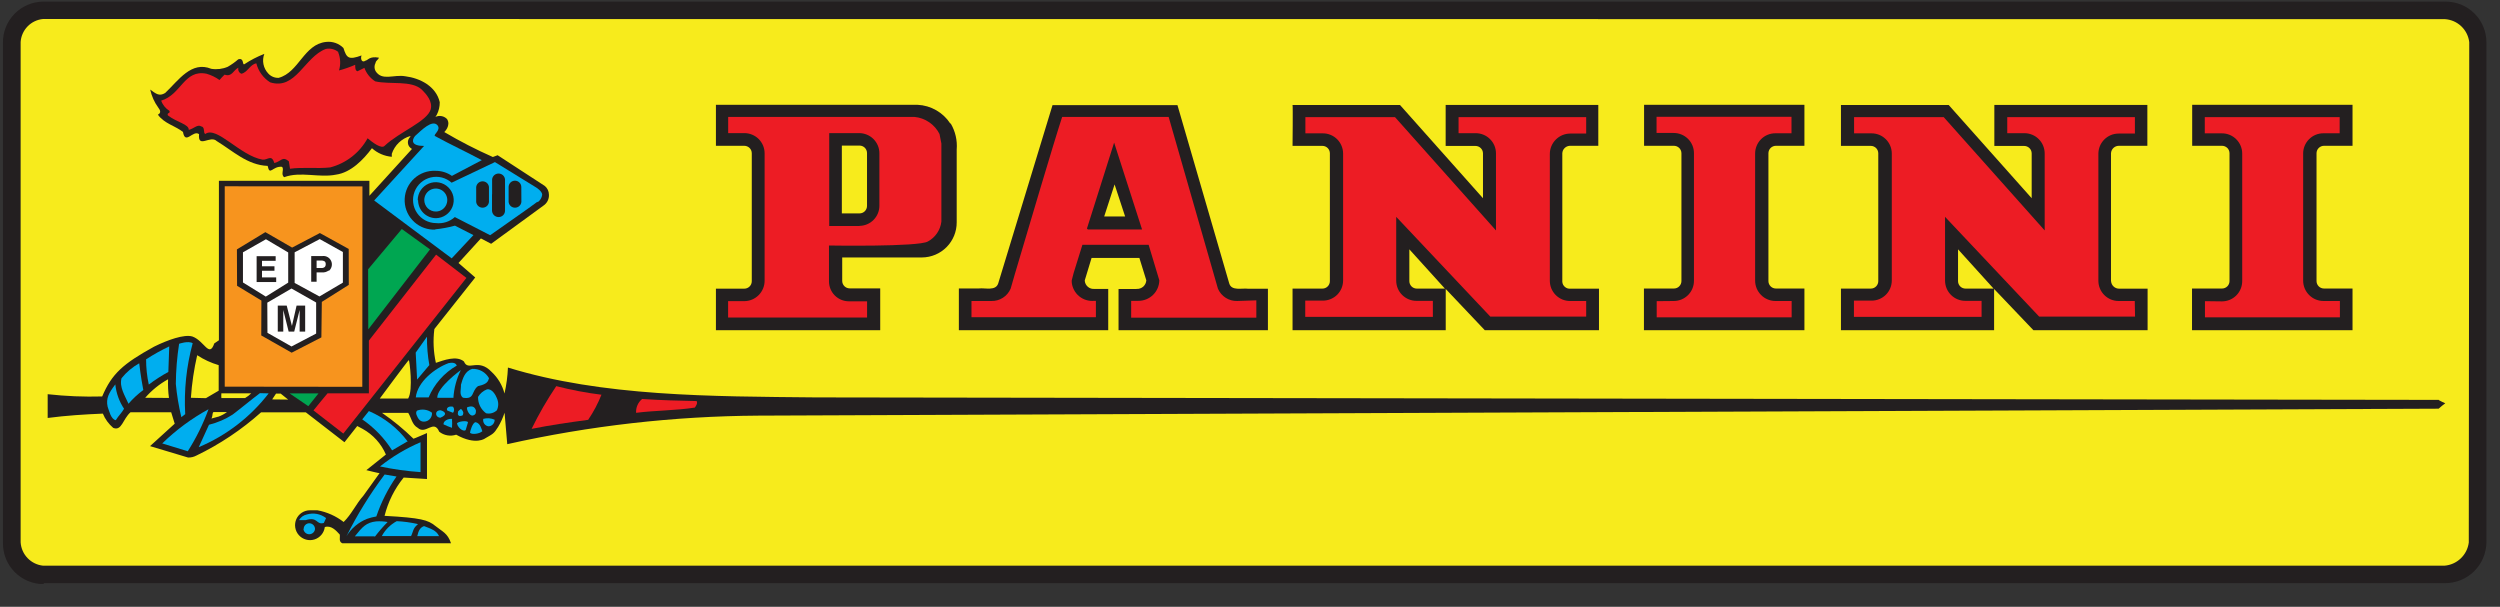
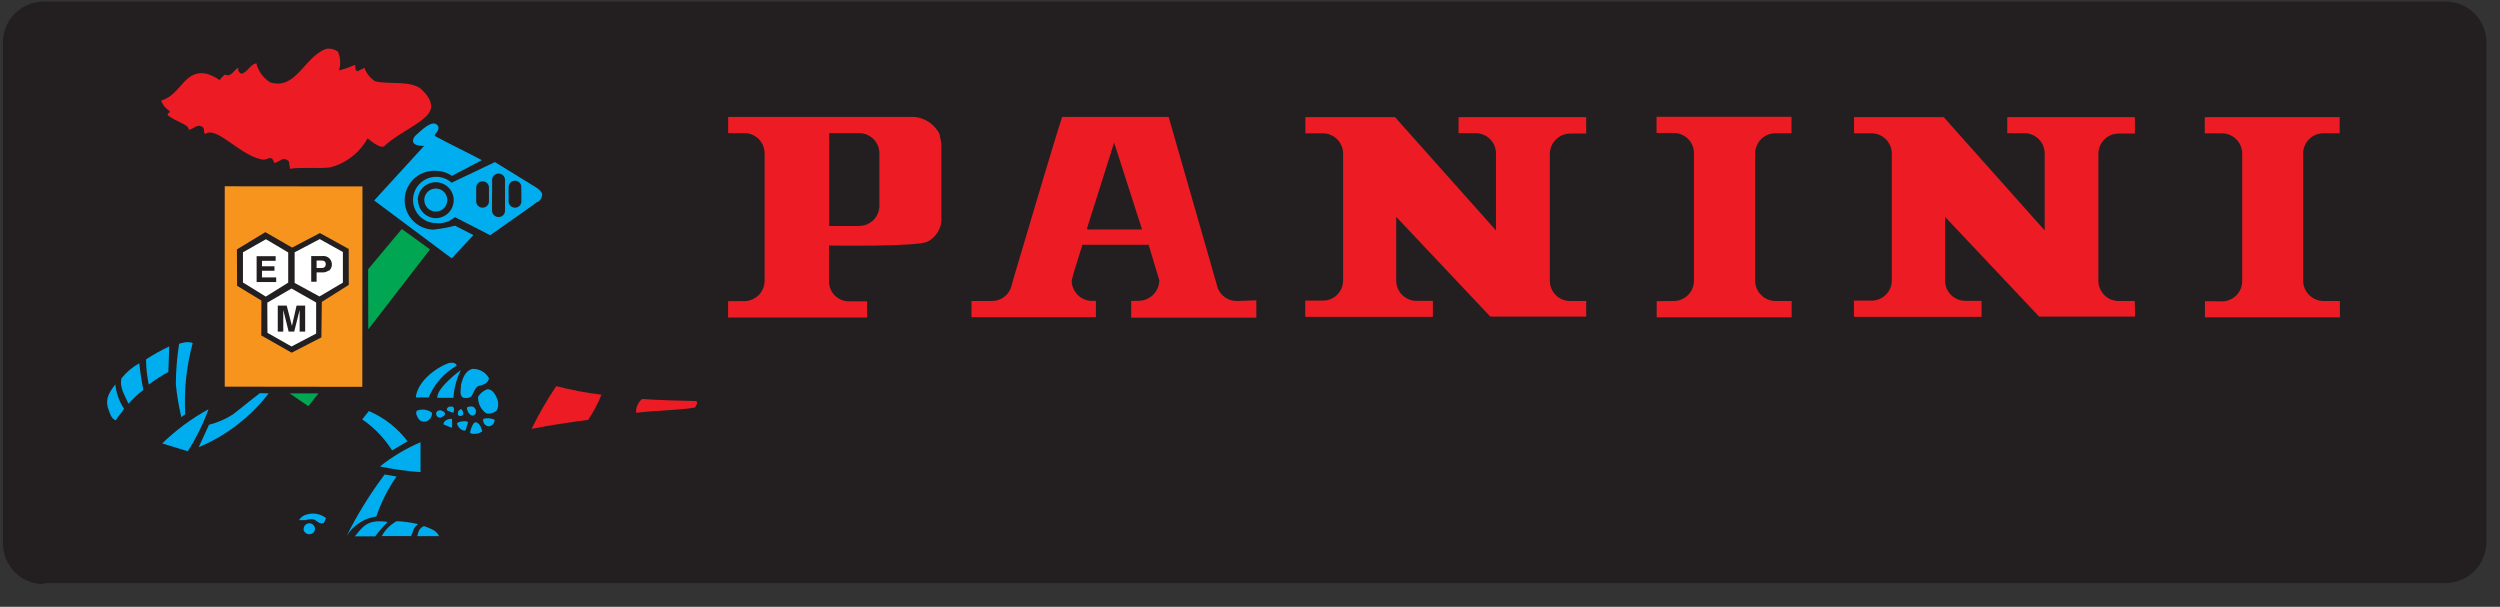
<svg xmlns="http://www.w3.org/2000/svg" width="103" height="25" viewBox="0 0 103 25" fill="none">
  <rect x="0" y="0" width="103" height="25" fill="#333333" stroke="none" />
  <g clip-path="url(#clip0_8463_73066)">
    <path d="M1.804 24.066C1.582 24.067 1.363 24.024 1.158 23.939C0.953 23.855 0.767 23.73 0.611 23.574C0.454 23.417 0.33 23.231 0.246 23.026C0.162 22.821 0.12 22.601 0.121 22.38V22.38V1.764C0.115 1.321 0.285 0.894 0.593 0.575C0.902 0.257 1.324 0.074 1.767 0.066L100.764 0.066C101.207 0.066 101.633 0.242 101.947 0.555C102.262 0.868 102.439 1.293 102.441 1.737V22.352C102.433 22.799 102.251 23.225 101.932 23.538C101.613 23.852 101.183 24.027 100.736 24.026H1.804V24.066Z" fill="#231F20" />
-     <path d="M100.736 0.789C100.986 0.806 101.223 0.91 101.405 1.083C101.587 1.256 101.703 1.487 101.733 1.737L101.714 22.352C101.682 22.602 101.565 22.834 101.382 23.007C101.2 23.181 100.963 23.287 100.711 23.306H1.773C1.53 23.28 1.305 23.17 1.136 22.994C0.967 22.819 0.866 22.589 0.85 22.346V1.73C0.866 1.489 0.968 1.261 1.137 1.087C1.306 0.913 1.531 0.806 1.773 0.783L100.736 0.789Z" fill="#F7EB1C" />
    <path d="M100.478 16.475L33.607 16.373C29.299 16.33 24.825 16.343 20.927 15.143C20.912 15.503 20.865 15.861 20.785 16.213C20.697 15.871 20.512 15.562 20.253 15.321C19.696 14.733 19.287 15.321 19.115 14.893C18.807 14.635 18.278 14.844 17.958 14.949C17.857 14.491 17.837 14.02 17.896 13.555L19.579 11.432L18.89 10.835L19.813 9.823L20.235 10.044L22.389 8.472C22.463 8.423 22.523 8.356 22.563 8.276C22.603 8.197 22.621 8.108 22.616 8.02C22.616 7.951 22.6 7.883 22.57 7.82C22.54 7.758 22.497 7.703 22.444 7.66L20.502 6.395L20.305 6.469C19.619 6.165 18.952 5.822 18.305 5.441C18.305 5.441 18.592 5.173 18.416 4.903C18.355 4.841 18.277 4.799 18.192 4.784C18.106 4.768 18.018 4.78 17.939 4.817L17.995 4.73C18.078 4.57 18.12 4.391 18.118 4.21C17.967 3.555 17.308 3.22 16.702 3.143C16.219 3.057 15.742 3.352 15.472 2.927C15.444 2.876 15.43 2.818 15.43 2.76C15.43 2.701 15.444 2.644 15.472 2.592C15.49 2.487 15.57 2.481 15.613 2.377C15.222 2.303 15.167 2.481 15.056 2.5C14.909 2.604 14.841 2.426 14.896 2.284C14.358 2.481 14.281 2.389 14.149 1.977C14.057 1.884 13.945 1.813 13.822 1.77C13.699 1.727 13.567 1.712 13.438 1.727C12.515 1.82 12.318 2.983 11.481 3.207C11.401 3.211 11.321 3.197 11.247 3.166C11.173 3.135 11.107 3.088 11.053 3.029C10.953 2.923 10.884 2.791 10.855 2.648C10.826 2.505 10.838 2.356 10.89 2.22C10.601 2.332 10.324 2.476 10.065 2.647C9.973 2.684 10.065 2.367 9.816 2.444C9.682 2.561 9.537 2.664 9.382 2.752C9.169 2.843 8.934 2.872 8.705 2.835C7.881 2.5 7.361 3.306 6.804 3.832C6.558 3.98 6.425 3.863 6.188 3.69C6.247 3.96 6.361 4.215 6.524 4.438C6.598 4.53 6.653 4.653 6.505 4.724C6.764 5.09 7.204 5.177 7.539 5.435C7.632 5.992 7.955 5.337 8.201 5.527C8.145 6.143 8.665 5.552 8.93 5.813C9.598 6.22 10.195 6.804 11.028 6.835C11.115 7.269 11.225 6.835 11.616 6.872C11.727 6.97 11.549 7.18 11.709 7.3C12.376 7.05 13.158 7.337 13.844 7.195C14.459 7.109 14.97 6.58 15.324 6.106C15.551 6.31 15.838 6.434 16.142 6.46V6.337C16.2 6.162 16.3 6.003 16.433 5.876C16.566 5.748 16.728 5.655 16.905 5.604V5.635C16.848 5.687 16.813 5.759 16.806 5.835C16.799 5.912 16.821 5.989 16.869 6.05C16.898 6.086 16.933 6.115 16.973 6.137L15.219 8.066V7.45H9.019V14.02L8.828 14.149C8.619 14.764 8.419 14.038 7.924 13.863C7.588 13.764 6.908 14.004 6.345 14.284C5.068 14.989 4.607 15.398 4.21 16.334C3.46 16.355 2.71 16.324 1.964 16.241V17.22C2.721 17.121 3.475 17.072 4.238 17.041C4.331 17.268 4.478 17.47 4.665 17.629C5.019 17.77 5.056 17.269 5.376 16.986H7.053L7.198 17.456L6.182 18.38L7.748 18.85C7.867 18.854 7.985 18.826 8.09 18.77C9.057 18.304 9.954 17.704 10.755 16.989H12.601L14.192 18.22L14.718 17.552L14.939 17.669C15.368 17.905 15.706 18.277 15.899 18.727L15.093 19.37C15.093 19.37 15.638 19.506 15.638 19.494L14.976 20.416C14.668 20.764 14.481 21.192 14.158 21.506C13.841 21.26 13.469 21.094 13.075 21.023H12.767C12.649 21.024 12.533 21.059 12.434 21.123C12.335 21.188 12.257 21.28 12.209 21.388C12.161 21.496 12.146 21.616 12.164 21.733C12.182 21.849 12.233 21.959 12.312 22.047C12.39 22.135 12.493 22.199 12.607 22.231C12.72 22.263 12.841 22.261 12.954 22.226C13.067 22.191 13.167 22.124 13.243 22.033C13.319 21.943 13.367 21.832 13.382 21.715C13.641 21.635 13.835 21.844 13.998 22.023C14.022 22.146 13.942 22.309 14.102 22.383H18.582C18.441 21.961 18.229 21.906 17.933 21.666C17.638 21.426 17.352 21.334 15.844 21.253C15.988 20.676 16.256 20.137 16.632 19.675L17.592 19.736V17.841C17.592 17.841 17.047 18.081 17.035 18.075C16.634 17.684 16.201 17.328 15.739 17.01H16.819C16.948 17.213 16.973 17.494 17.21 17.626C17.539 17.933 17.872 17.253 18.096 17.786C18.193 17.863 18.308 17.915 18.43 17.936C18.552 17.958 18.677 17.948 18.795 17.909C19.613 18.367 19.995 18.056 19.995 18.056C20.302 17.878 20.342 17.878 20.521 17.592C20.632 17.407 20.721 17.209 20.788 17.004C20.788 17.004 20.899 18.287 20.899 18.3C24.295 17.54 27.762 17.145 31.241 17.124L100.472 16.838C100.558 16.758 100.649 16.684 100.745 16.616C100.656 16.58 100.57 16.534 100.484 16.487L100.478 16.475ZM5.982 16.389C6.249 16.081 6.568 15.823 6.924 15.626C6.915 15.883 6.927 16.14 6.961 16.395L5.982 16.389ZM7.865 16.389C7.905 15.798 7.992 15.212 8.124 14.635C8.398 14.814 8.696 14.952 9.01 15.044V16.096L8.484 16.404L7.865 16.389ZM8.979 17.17L8.712 17.244C8.779 17.096 8.736 17.017 8.798 16.977H9.352C9.243 17.057 9.124 17.121 8.998 17.167L8.979 17.17ZM10.099 16.401H9.121C9.115 16.336 9.115 16.27 9.121 16.204H10.352C10.278 16.278 10.195 16.342 10.105 16.395L10.099 16.401ZM11.213 16.456L11.373 16.216H11.564L11.872 16.463L11.213 16.456ZM16.822 16.42H15.647C15.647 16.42 16.819 14.835 16.844 14.835C16.869 14.835 17.029 16.066 16.819 16.413L16.822 16.42Z" fill="#231F20" />
    <path d="M28.702 16.524C28.751 16.623 28.677 16.715 28.628 16.792C27.847 16.915 26.982 16.909 26.207 17.008C26.201 16.9 26.22 16.792 26.263 16.693C26.306 16.594 26.372 16.507 26.456 16.438C27.28 16.494 27.948 16.506 28.702 16.524Z" fill="#ED1C24" />
    <path d="M12.511 21.798C12.51 21.767 12.516 21.737 12.527 21.708C12.538 21.68 12.554 21.653 12.575 21.631C12.596 21.609 12.622 21.591 12.65 21.578C12.678 21.566 12.708 21.559 12.739 21.558V21.558C12.803 21.558 12.864 21.583 12.909 21.628C12.954 21.673 12.979 21.735 12.979 21.798V21.798C12.972 21.857 12.944 21.911 12.9 21.95C12.856 21.989 12.799 22.011 12.74 22.011C12.681 22.011 12.625 21.989 12.581 21.95C12.537 21.911 12.509 21.857 12.502 21.798H12.511Z" fill="#00AEEF" />
    <path d="M13.435 21.343L13.342 21.546C13.013 21.638 13.115 21.272 12.595 21.429H12.321C12.355 21.369 12.402 21.318 12.457 21.277C12.513 21.237 12.577 21.209 12.644 21.195C12.777 21.156 12.918 21.149 13.055 21.174C13.192 21.2 13.321 21.258 13.432 21.343H13.435Z" fill="#00AEEF" />
    <path d="M16.336 19.632C15.983 20.139 15.703 20.693 15.505 21.278C15.374 21.3 15.246 21.333 15.121 21.377C14.768 21.517 14.471 21.769 14.274 22.093C14.72 21.199 15.247 20.348 15.847 19.549L16.336 19.632Z" fill="#00AEEF" />
    <path d="M15.438 22.097H14.619C14.927 21.712 15.084 21.527 15.499 21.481C15.656 21.471 15.815 21.479 15.97 21.506C15.779 21.699 15.602 21.905 15.438 22.121V22.097Z" fill="#00AEEF" />
    <path d="M17.216 21.604C17.007 21.758 17.025 21.912 16.936 22.087H15.73C15.87 21.826 16.084 21.612 16.345 21.472C16.634 21.485 16.92 21.524 17.201 21.589L17.216 21.604Z" fill="#00AEEF" />
    <path d="M18.096 22.09H17.191C17.241 21.869 17.302 21.737 17.471 21.675C17.758 21.786 17.979 21.854 18.087 22.084L18.096 22.09Z" fill="#00AEEF" />
    <path d="M17.326 19.451C16.765 19.413 16.206 19.335 15.656 19.217C16.165 18.811 16.727 18.475 17.326 18.22V19.451Z" fill="#00AEEF" />
    <path d="M16.77 18.195L16.155 18.555C15.835 18.051 15.416 17.616 14.924 17.278L15.198 16.936C15.834 17.207 16.387 17.642 16.801 18.195H16.77Z" fill="#00AEEF" />
    <path d="M5.908 16.066C5.682 16.232 5.476 16.423 5.293 16.635C5.151 16.306 4.908 15.949 5.007 15.583C5.208 15.333 5.456 15.124 5.736 14.967C5.736 14.967 5.798 15.524 5.902 16.057L5.908 16.066Z" fill="#00AEEF" />
    <path d="M4.751 15.838C4.788 16.197 4.911 16.541 5.111 16.841C5.013 17.014 4.896 17.109 4.77 17.312C4.567 17.275 4.496 16.921 4.434 16.755C4.36 16.413 4.483 16.189 4.751 15.838Z" fill="#00AEEF" />
    <path d="M7.939 14.14C7.68 15.091 7.576 16.078 7.631 17.063L7.471 17.186C7.363 16.735 7.287 16.278 7.244 15.817C7.249 15.263 7.294 14.711 7.379 14.164C7.379 14.164 7.754 14.029 7.939 14.14Z" fill="#00AEEF" />
    <path d="M6.936 15.324C6.654 15.477 6.385 15.651 6.13 15.844C6.056 15.502 6.019 15.154 6.019 14.804C6.325 14.605 6.643 14.428 6.973 14.272L6.936 15.324Z" fill="#00AEEF" />
    <path d="M8.591 16.86C8.37 17.466 8.083 18.047 7.736 18.592L6.684 18.269C7.253 17.715 7.894 17.241 8.591 16.86V16.86Z" fill="#00AEEF" />
    <path d="M11.069 16.207C10.317 17.183 9.324 17.946 8.188 18.423L8.61 17.5C8.957 17.414 9.288 17.272 9.588 17.078C9.992 16.771 10.281 16.521 10.709 16.198L11.069 16.207Z" fill="#00AEEF" />
    <path d="M13.123 16.207L12.702 16.734L11.93 16.207H13.123Z" fill="#00A651" />
-     <path d="M17.681 15.05L17.185 15.638L17.127 14.527L17.592 13.872C17.587 14.266 17.62 14.66 17.69 15.047L17.681 15.05Z" fill="#00AEEF" />
    <path d="M18.819 15.063C18.299 15.361 17.891 15.821 17.659 16.374H17.13C17.198 15.731 17.918 15.168 18.481 14.961C18.598 14.937 18.761 14.924 18.816 15.054L18.819 15.063Z" fill="#00AEEF" />
    <path d="M19.607 16.903C19.607 16.977 19.625 17.081 19.484 17.118C19.342 17.155 19.21 16.86 19.244 16.783C19.431 16.709 19.551 16.74 19.607 16.903Z" fill="#00AEEF" />
    <path d="M19.087 16.989C19.087 17.044 19.087 17.137 18.994 17.13C18.977 17.139 18.958 17.141 18.939 17.138C18.92 17.135 18.903 17.126 18.889 17.112C18.876 17.099 18.867 17.081 18.864 17.063C18.86 17.044 18.863 17.024 18.871 17.007C18.847 16.933 18.927 16.915 18.964 16.866C19 16.817 19.068 16.927 19.087 16.989Z" fill="#00AEEF" />
    <path d="M18.145 16.903C18.311 16.94 18.474 17.075 18.145 17.21C17.927 17.204 17.89 16.909 18.145 16.903Z" fill="#00AEEF" />
    <path d="M20.139 15.601C20.102 15.78 19.96 15.847 19.693 15.909C19.407 16.124 19.57 16.466 19.077 16.386C18.905 16.269 19.003 16.02 18.991 15.853C19.065 15.592 19.151 15.29 19.456 15.198C19.596 15.192 19.734 15.224 19.857 15.292C19.979 15.36 20.08 15.461 20.148 15.583L20.139 15.601Z" fill="#00AEEF" />
    <path d="M18.665 16.389H18.016C17.997 15.961 18.988 15.244 18.988 15.244C18.81 15.604 18.705 15.995 18.68 16.395L18.665 16.389Z" fill="#00AEEF" />
    <path d="M20.472 16.407C20.508 16.485 20.527 16.57 20.527 16.655C20.527 16.741 20.508 16.825 20.472 16.903C20.413 16.959 20.342 16.999 20.264 17.021C20.186 17.042 20.104 17.044 20.025 17.026C19.92 16.949 19.835 16.847 19.777 16.73C19.72 16.612 19.692 16.483 19.696 16.352C19.779 16.212 19.905 16.104 20.056 16.044C20.259 15.995 20.416 16.26 20.472 16.404V16.407Z" fill="#00AEEF" />
    <path d="M17.797 17.007C17.804 17.086 17.782 17.165 17.737 17.229C17.691 17.294 17.625 17.341 17.548 17.361C17.401 17.392 17.274 17.361 17.182 17.14C17.102 16.986 17.182 16.918 17.182 16.918C17.283 16.878 17.393 16.866 17.501 16.881C17.609 16.896 17.711 16.938 17.797 17.004V17.007Z" fill="#00AEEF" />
    <path d="M18.622 17.26C18.631 17.382 18.631 17.504 18.622 17.626C18.503 17.586 18.387 17.539 18.274 17.484C18.256 17.361 18.434 17.238 18.647 17.257L18.622 17.26Z" fill="#00AEEF" />
    <path d="M19.28 17.404L19.188 17.712C19.133 17.804 18.88 17.669 18.828 17.451C18.856 17.355 19.28 17.312 19.28 17.404Z" fill="#00AEEF" />
    <path d="M19.872 17.767C19.748 17.878 19.438 17.915 19.364 17.829C19.364 17.786 19.468 17.395 19.598 17.395C19.785 17.435 19.834 17.663 19.872 17.767Z" fill="#00AEEF" />
    <path d="M18.665 16.758C18.694 16.794 18.709 16.837 18.709 16.883C18.709 16.928 18.694 16.972 18.665 17.007L18.431 16.915C18.37 16.835 18.462 16.718 18.653 16.755L18.665 16.758Z" fill="#00AEEF" />
    <path d="M20.379 17.297C20.38 17.331 20.374 17.365 20.361 17.397C20.349 17.429 20.33 17.459 20.307 17.483C20.283 17.508 20.255 17.528 20.223 17.542C20.192 17.556 20.158 17.564 20.124 17.564V17.564C20.089 17.559 20.056 17.547 20.026 17.529C19.996 17.51 19.97 17.486 19.951 17.457C19.93 17.428 19.917 17.395 19.91 17.361C19.903 17.326 19.904 17.291 19.911 17.257C19.911 17.257 19.911 17.257 19.911 17.257C20.068 17.213 20.234 17.226 20.382 17.294L20.379 17.297Z" fill="#00AEEF" />
    <path d="M24.782 16.257C24.638 16.623 24.453 16.971 24.232 17.297C23.37 17.414 22.693 17.512 21.902 17.669C22.199 17.059 22.538 16.471 22.918 15.909C23.531 16.067 24.154 16.185 24.782 16.263V16.257Z" fill="#ED1C24" />
    <path d="M13.933 2.152C14.03 2.391 14.042 2.656 13.967 2.903C14.195 2.842 14.418 2.764 14.634 2.669C14.634 2.798 14.634 2.903 14.727 2.937L15.013 2.795C15.096 3.025 15.253 3.221 15.459 3.352C16.075 3.493 16.951 3.297 17.379 3.693C17.57 3.884 17.831 4.177 17.745 4.506C17.598 5.007 16.462 5.429 15.85 6.004C15.721 6.158 15.336 5.857 15.145 5.697C14.984 5.991 14.764 6.249 14.5 6.455C14.235 6.662 13.931 6.812 13.607 6.897C13.081 6.958 12.456 6.878 11.948 6.952L11.899 6.644C11.631 6.423 11.591 6.644 11.305 6.718C11.182 6.34 11.037 6.601 10.816 6.577C9.893 6.417 8.927 5.177 8.462 5.518C8.358 5.493 8.462 5.238 8.296 5.21C8.136 5.106 7.988 5.303 7.776 5.352C7.794 5.118 7.287 5.044 6.914 4.752C6.871 4.623 7.025 4.697 6.982 4.567C6.823 4.471 6.702 4.322 6.641 4.146C7.471 3.9 7.582 2.85 8.511 3.038C8.702 3.094 8.882 3.181 9.044 3.297C9.109 3.219 9.179 3.145 9.253 3.075C9.561 3.186 9.619 2.878 9.822 2.789C9.808 2.838 9.813 2.891 9.835 2.937C9.858 2.983 9.897 3.019 9.945 3.038C10.204 2.983 10.299 2.653 10.561 2.61C10.644 2.934 10.847 3.214 11.13 3.392C12.188 3.727 12.542 2.346 13.422 2.017C13.513 1.997 13.607 1.999 13.697 2.022C13.787 2.044 13.871 2.086 13.942 2.146L13.933 2.152Z" fill="#ED1C24" />
    <path d="M14.927 15.937L9.259 15.93V7.675L14.933 7.681L14.927 15.937Z" fill="#F7941E" />
    <path d="M17.945 9.46C17.624 9.476 17.31 9.364 17.071 9.149C16.832 8.933 16.689 8.632 16.673 8.31C16.657 7.989 16.768 7.675 16.984 7.436C17.2 7.198 17.501 7.054 17.822 7.038C17.863 7.035 17.904 7.035 17.945 7.038C18.186 7.036 18.422 7.109 18.619 7.247L19.85 6.598C19.198 6.25 18.561 5.955 17.918 5.604C17.85 5.537 18.185 5.355 18.022 5.158C17.807 4.918 17.373 5.355 17.099 5.604C16.958 5.783 16.939 6.013 17.471 6.013L15.416 8.26L18.61 10.644L19.505 9.687L18.745 9.297C18.475 9.371 18.199 9.422 17.921 9.45L17.945 9.46Z" fill="#00AEEF" />
    <path d="M15.173 13.57L15.166 11.094L16.554 9.435L17.717 10.275L15.173 13.57Z" fill="#00A651" />
-     <path d="M19.216 11.45L14.145 17.863L12.915 16.909C12.915 16.909 13.484 16.21 13.496 16.204H15.198V14.032L17.967 10.491L19.216 11.45Z" fill="#ED1C24" />
    <path d="M9.767 11.774L9.761 10.275L10.933 9.564L12.035 10.201L13.179 9.601L14.367 10.257L14.37 11.737L13.259 12.438L13.241 13.9L12.016 14.531L10.764 13.82L10.77 12.383L9.767 11.774Z" fill="#231F20" />
    <path d="M22.145 8.309C22.022 8.414 20.194 9.691 20.194 9.691L18.739 8.943C18.634 9.037 18.512 9.108 18.378 9.151C18.244 9.193 18.103 9.208 17.963 9.192C17.809 9.191 17.657 9.152 17.521 9.08C17.385 9.007 17.269 8.902 17.182 8.775C17.095 8.647 17.04 8.5 17.023 8.347C17.005 8.194 17.025 8.038 17.081 7.895C17.136 7.751 17.226 7.622 17.342 7.521C17.458 7.419 17.597 7.347 17.747 7.311C17.897 7.275 18.054 7.276 18.204 7.313C18.353 7.351 18.491 7.425 18.607 7.527L20.391 6.678L22.08 7.718C22.08 7.718 22.339 7.872 22.339 8.026C22.33 8.088 22.309 8.147 22.276 8.2C22.243 8.253 22.2 8.299 22.148 8.334L22.145 8.309Z" fill="#00AEEF" />
    <path d="M12.139 11.657V10.395L13.173 9.851L14.127 10.383V11.644L13.161 12.214L12.139 11.657Z" fill="white" />
    <path d="M10.01 11.638V10.395L10.957 9.857L11.874 10.401V11.644L10.951 12.22L10.01 11.638Z" fill="white" />
    <path d="M11.019 13.712L11.013 12.469L12.01 11.887L13.025 12.463V13.743L12.01 14.275L11.019 13.712Z" fill="white" />
    <path d="M17.21 8.251C17.209 8.104 17.252 7.961 17.332 7.839C17.413 7.717 17.528 7.622 17.662 7.565C17.797 7.508 17.945 7.492 18.089 7.519C18.232 7.546 18.365 7.615 18.469 7.717C18.574 7.819 18.646 7.95 18.677 8.092C18.707 8.235 18.695 8.384 18.641 8.52C18.587 8.656 18.495 8.773 18.375 8.856C18.255 8.94 18.113 8.986 17.967 8.989C17.77 8.989 17.582 8.911 17.442 8.772C17.303 8.633 17.225 8.444 17.225 8.247L17.21 8.251Z" fill="#231F20" />
    <path d="M17.48 8.238C17.481 8.145 17.509 8.054 17.561 7.977C17.613 7.9 17.686 7.84 17.772 7.804C17.858 7.768 17.953 7.759 18.044 7.776C18.136 7.794 18.22 7.838 18.286 7.903C18.353 7.968 18.398 8.052 18.418 8.143C18.437 8.234 18.429 8.328 18.395 8.415C18.361 8.502 18.302 8.576 18.226 8.63C18.15 8.683 18.06 8.713 17.967 8.715C17.903 8.717 17.84 8.706 17.781 8.682C17.722 8.659 17.668 8.624 17.622 8.58C17.577 8.535 17.541 8.482 17.517 8.423C17.492 8.365 17.48 8.302 17.48 8.238V8.238Z" fill="#00AEEF" />
    <path d="M20.145 8.321C20.138 8.386 20.108 8.446 20.059 8.49C20.01 8.533 19.948 8.557 19.882 8.557C19.817 8.557 19.754 8.533 19.706 8.49C19.657 8.446 19.626 8.386 19.619 8.321V7.706C19.623 7.671 19.634 7.638 19.65 7.607C19.667 7.577 19.69 7.55 19.717 7.528C19.744 7.507 19.775 7.491 19.808 7.481C19.842 7.471 19.877 7.468 19.911 7.472C19.971 7.478 20.027 7.505 20.07 7.547C20.113 7.59 20.139 7.646 20.145 7.706V8.321Z" fill="#231F20" />
    <path d="M20.275 8.004V7.389C20.282 7.323 20.313 7.263 20.362 7.218C20.411 7.174 20.475 7.15 20.541 7.15C20.607 7.15 20.671 7.174 20.72 7.218C20.769 7.263 20.8 7.323 20.807 7.389V8.681C20.807 8.751 20.779 8.817 20.73 8.866C20.681 8.915 20.615 8.943 20.545 8.943V8.943C20.475 8.944 20.406 8.917 20.355 8.868C20.304 8.819 20.274 8.752 20.271 8.681V8.004H20.275Z" fill="#231F20" />
    <path d="M21.481 8.321C21.474 8.386 21.443 8.446 21.394 8.49C21.346 8.533 21.283 8.557 21.218 8.557C21.152 8.557 21.09 8.533 21.041 8.49C20.992 8.446 20.962 8.386 20.955 8.321V7.706C20.955 7.637 20.982 7.57 21.031 7.521C21.08 7.472 21.147 7.444 21.216 7.444C21.285 7.444 21.352 7.472 21.401 7.521C21.45 7.57 21.478 7.637 21.478 7.706L21.481 8.321Z" fill="#231F20" />
    <path d="M10.573 11.62V10.555H11.357V10.746H10.794V10.971H11.308V11.155H10.794V11.429H11.379V11.62H10.573Z" fill="#231F20" />
    <path d="M12.219 12.592H12.573V13.663H12.345V12.771L12.121 13.663H11.893L11.671 12.771V13.663H11.444V12.592H11.813L12.028 13.429L12.219 12.592Z" fill="#231F20" />
    <path d="M13.37 10.77C13.335 10.743 13.291 10.73 13.247 10.733H13.044V11.041H13.253C13.297 11.045 13.341 11.031 13.376 11.004C13.392 10.988 13.404 10.969 13.411 10.947C13.419 10.926 13.421 10.904 13.419 10.881C13.421 10.86 13.418 10.838 13.41 10.818C13.403 10.798 13.391 10.78 13.376 10.764L13.37 10.77ZM13.542 11.143C13.464 11.203 13.367 11.231 13.268 11.223H13.044V11.607H12.822V10.549H13.287C13.362 10.54 13.437 10.556 13.502 10.594C13.567 10.632 13.618 10.69 13.647 10.76C13.676 10.829 13.682 10.906 13.663 10.979C13.645 11.052 13.604 11.117 13.545 11.164L13.542 11.143Z" fill="#231F20" />
    <path d="M67.73 11.887V13.604H74.342V11.887H73.167C73.085 11.887 73.007 11.855 72.949 11.797C72.892 11.739 72.859 11.661 72.859 11.58V6.315C72.859 6.233 72.892 6.155 72.949 6.097C73.007 6.04 73.085 6.007 73.167 6.007H74.342V4.318H67.736V6.007H68.967C69.049 6.007 69.127 6.04 69.184 6.097C69.242 6.155 69.275 6.233 69.275 6.315V11.58C69.275 11.661 69.242 11.739 69.184 11.797C69.127 11.855 69.049 11.887 68.967 11.887H67.73Z" fill="#231F20" />
    <path d="M90.311 11.887V13.604H96.924V11.887H95.749C95.667 11.887 95.589 11.855 95.531 11.797C95.473 11.739 95.441 11.661 95.441 11.58V6.315C95.441 6.233 95.473 6.155 95.531 6.097C95.589 6.04 95.667 6.007 95.749 6.007H96.924V4.318H90.318V6.007H91.549C91.63 6.007 91.708 6.04 91.766 6.097C91.824 6.155 91.856 6.233 91.856 6.315V11.58C91.856 11.661 91.824 11.739 91.766 11.797C91.708 11.855 91.63 11.887 91.549 11.887H90.311Z" fill="#231F20" />
    <path d="M64.367 11.583V6.315C64.371 6.235 64.404 6.158 64.461 6.102C64.518 6.045 64.594 6.011 64.674 6.007H65.85V4.324H59.561V6.013H60.791C60.873 6.013 60.951 6.046 61.009 6.104C61.067 6.161 61.099 6.24 61.099 6.321V8.167L57.681 4.327H53.253C53.271 4.346 53.253 6.01 53.253 6.01H54.484C54.565 6.01 54.644 6.043 54.701 6.1C54.759 6.158 54.791 6.236 54.791 6.318V11.583C54.791 11.664 54.759 11.742 54.701 11.8C54.644 11.858 54.565 11.89 54.484 11.89H53.253V13.604H59.564V11.906L61.173 13.604H65.878V11.893H64.702C64.662 11.897 64.621 11.893 64.582 11.881C64.543 11.869 64.507 11.849 64.476 11.823C64.445 11.797 64.419 11.765 64.4 11.729C64.382 11.693 64.37 11.654 64.367 11.613V11.586V11.583ZM59.524 11.89H58.373C58.291 11.89 58.213 11.858 58.155 11.8C58.098 11.742 58.065 11.664 58.065 11.583V10.272L59.527 11.887L59.524 11.89Z" fill="#231F20" />
    <path d="M86.973 11.583V6.315C86.977 6.232 87.013 6.154 87.073 6.096C87.133 6.039 87.213 6.007 87.296 6.007H88.471V4.324H82.167V6.013H83.397C83.479 6.013 83.557 6.046 83.615 6.104C83.673 6.161 83.705 6.24 83.705 6.321V8.167L80.287 4.327H75.847V6.01H77.077C77.159 6.01 77.237 6.043 77.295 6.1C77.353 6.158 77.385 6.236 77.385 6.318V11.583C77.385 11.664 77.353 11.742 77.295 11.8C77.237 11.858 77.159 11.89 77.077 11.89H75.847V13.604H82.157V11.906L83.776 13.604H88.481V11.893H87.305C87.222 11.893 87.141 11.861 87.08 11.804C87.019 11.747 86.982 11.669 86.976 11.586L86.973 11.583ZM82.13 11.89H80.979C80.897 11.89 80.819 11.858 80.761 11.8C80.704 11.742 80.671 11.664 80.671 11.583V10.272L82.133 11.887L82.13 11.89Z" fill="#231F20" />
    <path d="M46.819 11.906H46.084V13.604H52.238V11.897H51.438C51.17 11.86 50.739 12.001 50.644 11.675L48.511 4.331H43.364L41.127 11.675C41.022 11.998 40.595 11.854 40.333 11.884H39.505V13.604H45.659V11.903H45.09C44.994 11.912 44.899 11.882 44.825 11.821C44.751 11.76 44.703 11.672 44.693 11.577V11.549L44.973 10.626H46.942L47.228 11.549C47.222 11.649 47.176 11.742 47.102 11.809C47.026 11.875 46.928 11.909 46.828 11.903V11.903L46.819 11.906ZM45.921 7.598L46.355 8.918H45.493L45.921 7.598Z" fill="#231F20" />
    <path d="M39.155 5.093C39.007 4.866 38.808 4.677 38.573 4.542C38.338 4.407 38.074 4.33 37.804 4.318H29.496V6.007H30.665C30.747 6.007 30.825 6.04 30.883 6.097C30.941 6.155 30.973 6.233 30.973 6.315V11.586C30.973 11.667 30.941 11.746 30.883 11.803C30.825 11.861 30.747 11.893 30.665 11.893H29.496V13.604H36.265V11.881H35.007C34.925 11.881 34.847 11.849 34.789 11.791C34.732 11.733 34.699 11.655 34.699 11.573V10.607H37.988C38.369 10.604 38.733 10.45 39.001 10.179C39.268 9.908 39.418 9.542 39.416 9.161C39.416 9.14 39.416 9.118 39.416 9.097V6.161C39.447 5.785 39.36 5.408 39.167 5.084L39.155 5.093ZM34.684 5.998H35.413C35.495 5.998 35.573 6.031 35.631 6.088C35.688 6.146 35.721 6.224 35.721 6.306V8.484C35.721 8.566 35.688 8.644 35.631 8.702C35.573 8.76 35.495 8.792 35.413 8.792H34.684V5.998Z" fill="#231F20" />
    <path d="M65.351 12.401H64.69C64.58 12.402 64.472 12.38 64.37 12.339C64.269 12.297 64.177 12.236 64.099 12.159C64.022 12.082 63.96 11.99 63.917 11.889C63.875 11.788 63.853 11.68 63.853 11.57V6.34C63.854 6.118 63.943 5.906 64.1 5.75C64.256 5.593 64.468 5.504 64.69 5.503H65.351V4.826H60.093V5.487H60.797C60.907 5.487 61.015 5.508 61.117 5.55C61.218 5.591 61.31 5.652 61.388 5.73C61.466 5.807 61.527 5.898 61.57 5.999C61.612 6.1 61.634 6.209 61.634 6.318V9.494L57.474 4.826H53.782V5.494H54.499C54.608 5.493 54.717 5.514 54.818 5.556C54.92 5.597 55.012 5.659 55.09 5.736C55.167 5.813 55.229 5.905 55.271 6.006C55.313 6.107 55.336 6.215 55.336 6.324V11.555C55.336 11.775 55.248 11.987 55.093 12.143C54.937 12.298 54.725 12.386 54.505 12.386H53.776V13.054H59.034V12.395H58.361C58.251 12.396 58.142 12.374 58.041 12.333C57.94 12.291 57.848 12.23 57.77 12.153C57.692 12.076 57.63 11.984 57.588 11.883C57.546 11.782 57.524 11.674 57.524 11.564V10.641V8.934L61.401 13.044H65.351V12.401Z" fill="#ED1C24" />
    <path d="M87.952 12.401H87.29C87.18 12.402 87.072 12.38 86.971 12.339C86.869 12.297 86.777 12.236 86.7 12.159C86.622 12.082 86.56 11.99 86.518 11.889C86.475 11.788 86.454 11.68 86.453 11.57V6.34C86.453 6.23 86.474 6.122 86.515 6.02C86.557 5.919 86.618 5.827 86.695 5.749C86.772 5.672 86.864 5.61 86.965 5.567C87.066 5.525 87.174 5.503 87.284 5.503H87.958V4.826H82.699V5.487H83.404C83.513 5.487 83.622 5.508 83.723 5.55C83.825 5.591 83.917 5.652 83.994 5.73C84.072 5.807 84.134 5.898 84.176 5.999C84.218 6.1 84.24 6.209 84.241 6.318V9.494L80.081 4.826H76.388V5.494H77.105C77.215 5.493 77.323 5.514 77.425 5.556C77.526 5.597 77.618 5.659 77.696 5.736C77.774 5.813 77.835 5.905 77.878 6.006C77.92 6.107 77.942 6.215 77.942 6.324V11.555C77.942 11.775 77.855 11.987 77.699 12.143C77.543 12.298 77.332 12.386 77.112 12.386H76.382V13.054H81.641V12.395H80.973C80.864 12.396 80.755 12.374 80.654 12.333C80.552 12.291 80.46 12.23 80.383 12.153C80.305 12.076 80.243 11.984 80.201 11.883C80.159 11.782 80.137 11.674 80.136 11.564V10.641V8.934L84.013 13.044H87.964L87.952 12.401Z" fill="#ED1C24" />
    <path d="M68.256 12.408V13.075H73.816V12.401H73.148C73.038 12.401 72.929 12.379 72.827 12.336C72.725 12.294 72.633 12.231 72.555 12.153C72.478 12.075 72.416 11.982 72.374 11.88C72.332 11.778 72.311 11.669 72.311 11.558V6.327C72.311 6.218 72.332 6.109 72.374 6.008C72.415 5.907 72.476 5.815 72.554 5.737C72.631 5.659 72.722 5.597 72.823 5.555C72.924 5.513 73.033 5.491 73.142 5.491H73.81V4.811H68.25V5.478H68.955C69.064 5.478 69.173 5.499 69.274 5.541C69.375 5.582 69.467 5.643 69.545 5.72C69.623 5.797 69.685 5.889 69.727 5.99C69.769 6.091 69.791 6.2 69.791 6.309V11.564C69.792 11.674 69.771 11.782 69.729 11.884C69.688 11.985 69.627 12.077 69.549 12.155C69.472 12.233 69.381 12.294 69.28 12.337C69.179 12.379 69.07 12.401 68.961 12.401V12.401L68.256 12.408Z" fill="#ED1C24" />
    <path d="M90.844 12.408V13.075H96.404V12.401H95.73C95.619 12.401 95.51 12.38 95.407 12.337C95.305 12.295 95.213 12.232 95.135 12.154C95.057 12.076 94.995 11.983 94.953 11.881C94.911 11.778 94.889 11.669 94.89 11.558V6.327C94.889 6.218 94.91 6.109 94.952 6.008C94.993 5.907 95.055 5.815 95.132 5.737C95.209 5.659 95.301 5.597 95.402 5.555C95.503 5.513 95.611 5.491 95.721 5.491H96.394V4.826H90.837V5.494H91.542C91.651 5.493 91.76 5.514 91.861 5.556C91.963 5.597 92.055 5.659 92.132 5.736C92.21 5.813 92.272 5.905 92.314 6.006C92.357 6.107 92.379 6.215 92.379 6.324V11.58C92.379 11.689 92.358 11.798 92.317 11.899C92.275 12 92.214 12.093 92.137 12.17C92.06 12.248 91.968 12.31 91.867 12.352C91.766 12.394 91.658 12.416 91.548 12.417V12.417L90.844 12.408Z" fill="#ED1C24" />
    <path d="M38.708 5.521C38.609 5.326 38.463 5.159 38.282 5.036C38.101 4.913 37.892 4.837 37.675 4.817H30.001V5.484H30.665C30.775 5.484 30.883 5.505 30.985 5.547C31.086 5.588 31.178 5.649 31.256 5.726C31.334 5.804 31.395 5.895 31.438 5.996C31.48 6.097 31.502 6.206 31.502 6.315V11.57C31.501 11.792 31.412 12.004 31.255 12.161C31.099 12.317 30.887 12.406 30.665 12.407H29.998V13.081H35.724V12.414H34.973C34.756 12.414 34.548 12.327 34.394 12.174C34.241 12.02 34.154 11.812 34.154 11.595V10.115C34.154 10.115 37.847 10.177 38.228 9.949C38.38 9.867 38.51 9.75 38.607 9.608C38.704 9.465 38.765 9.302 38.785 9.13V5.912L38.708 5.521ZM35.419 9.312H34.164V5.484H35.395C35.504 5.484 35.612 5.505 35.714 5.547C35.815 5.588 35.907 5.649 35.985 5.726C36.063 5.804 36.124 5.895 36.167 5.996C36.209 6.097 36.231 6.206 36.231 6.315V8.469C36.232 8.578 36.212 8.686 36.17 8.787C36.13 8.888 36.069 8.98 35.992 9.058C35.916 9.136 35.825 9.198 35.724 9.24C35.624 9.283 35.516 9.305 35.407 9.306V9.306L35.419 9.312Z" fill="#ED1C24" />
    <path d="M50.973 12.401C50.805 12.406 50.64 12.36 50.498 12.269C50.357 12.179 50.246 12.048 50.179 11.894L48.148 4.817H43.761C43.438 5.795 42.281 9.715 41.816 11.278L41.638 11.894C41.571 12.048 41.46 12.179 41.319 12.269C41.177 12.36 41.012 12.406 40.844 12.401H40.025V13.069H45.151V12.395H45.078C44.966 12.405 44.854 12.393 44.747 12.36C44.641 12.327 44.541 12.273 44.456 12.201C44.37 12.129 44.299 12.041 44.248 11.942C44.196 11.843 44.164 11.734 44.155 11.623C44.153 11.599 44.153 11.576 44.155 11.552L44.235 11.244L44.595 10.087H47.324L47.764 11.549C47.76 11.777 47.666 11.994 47.502 12.153C47.338 12.311 47.118 12.398 46.89 12.395H46.604V13.087H51.761V12.374L50.973 12.401ZM47.053 9.454H44.819L44.782 9.417L45.902 5.875L47.041 9.417L47.053 9.454Z" fill="#ED1C24" />
  </g>
  <defs>
    <clipPath id="clip0_8463_73066">
      <rect width="102.32" height="24" fill="white" transform="translate(0.121 0.057)" />
    </clipPath>
  </defs>
</svg>